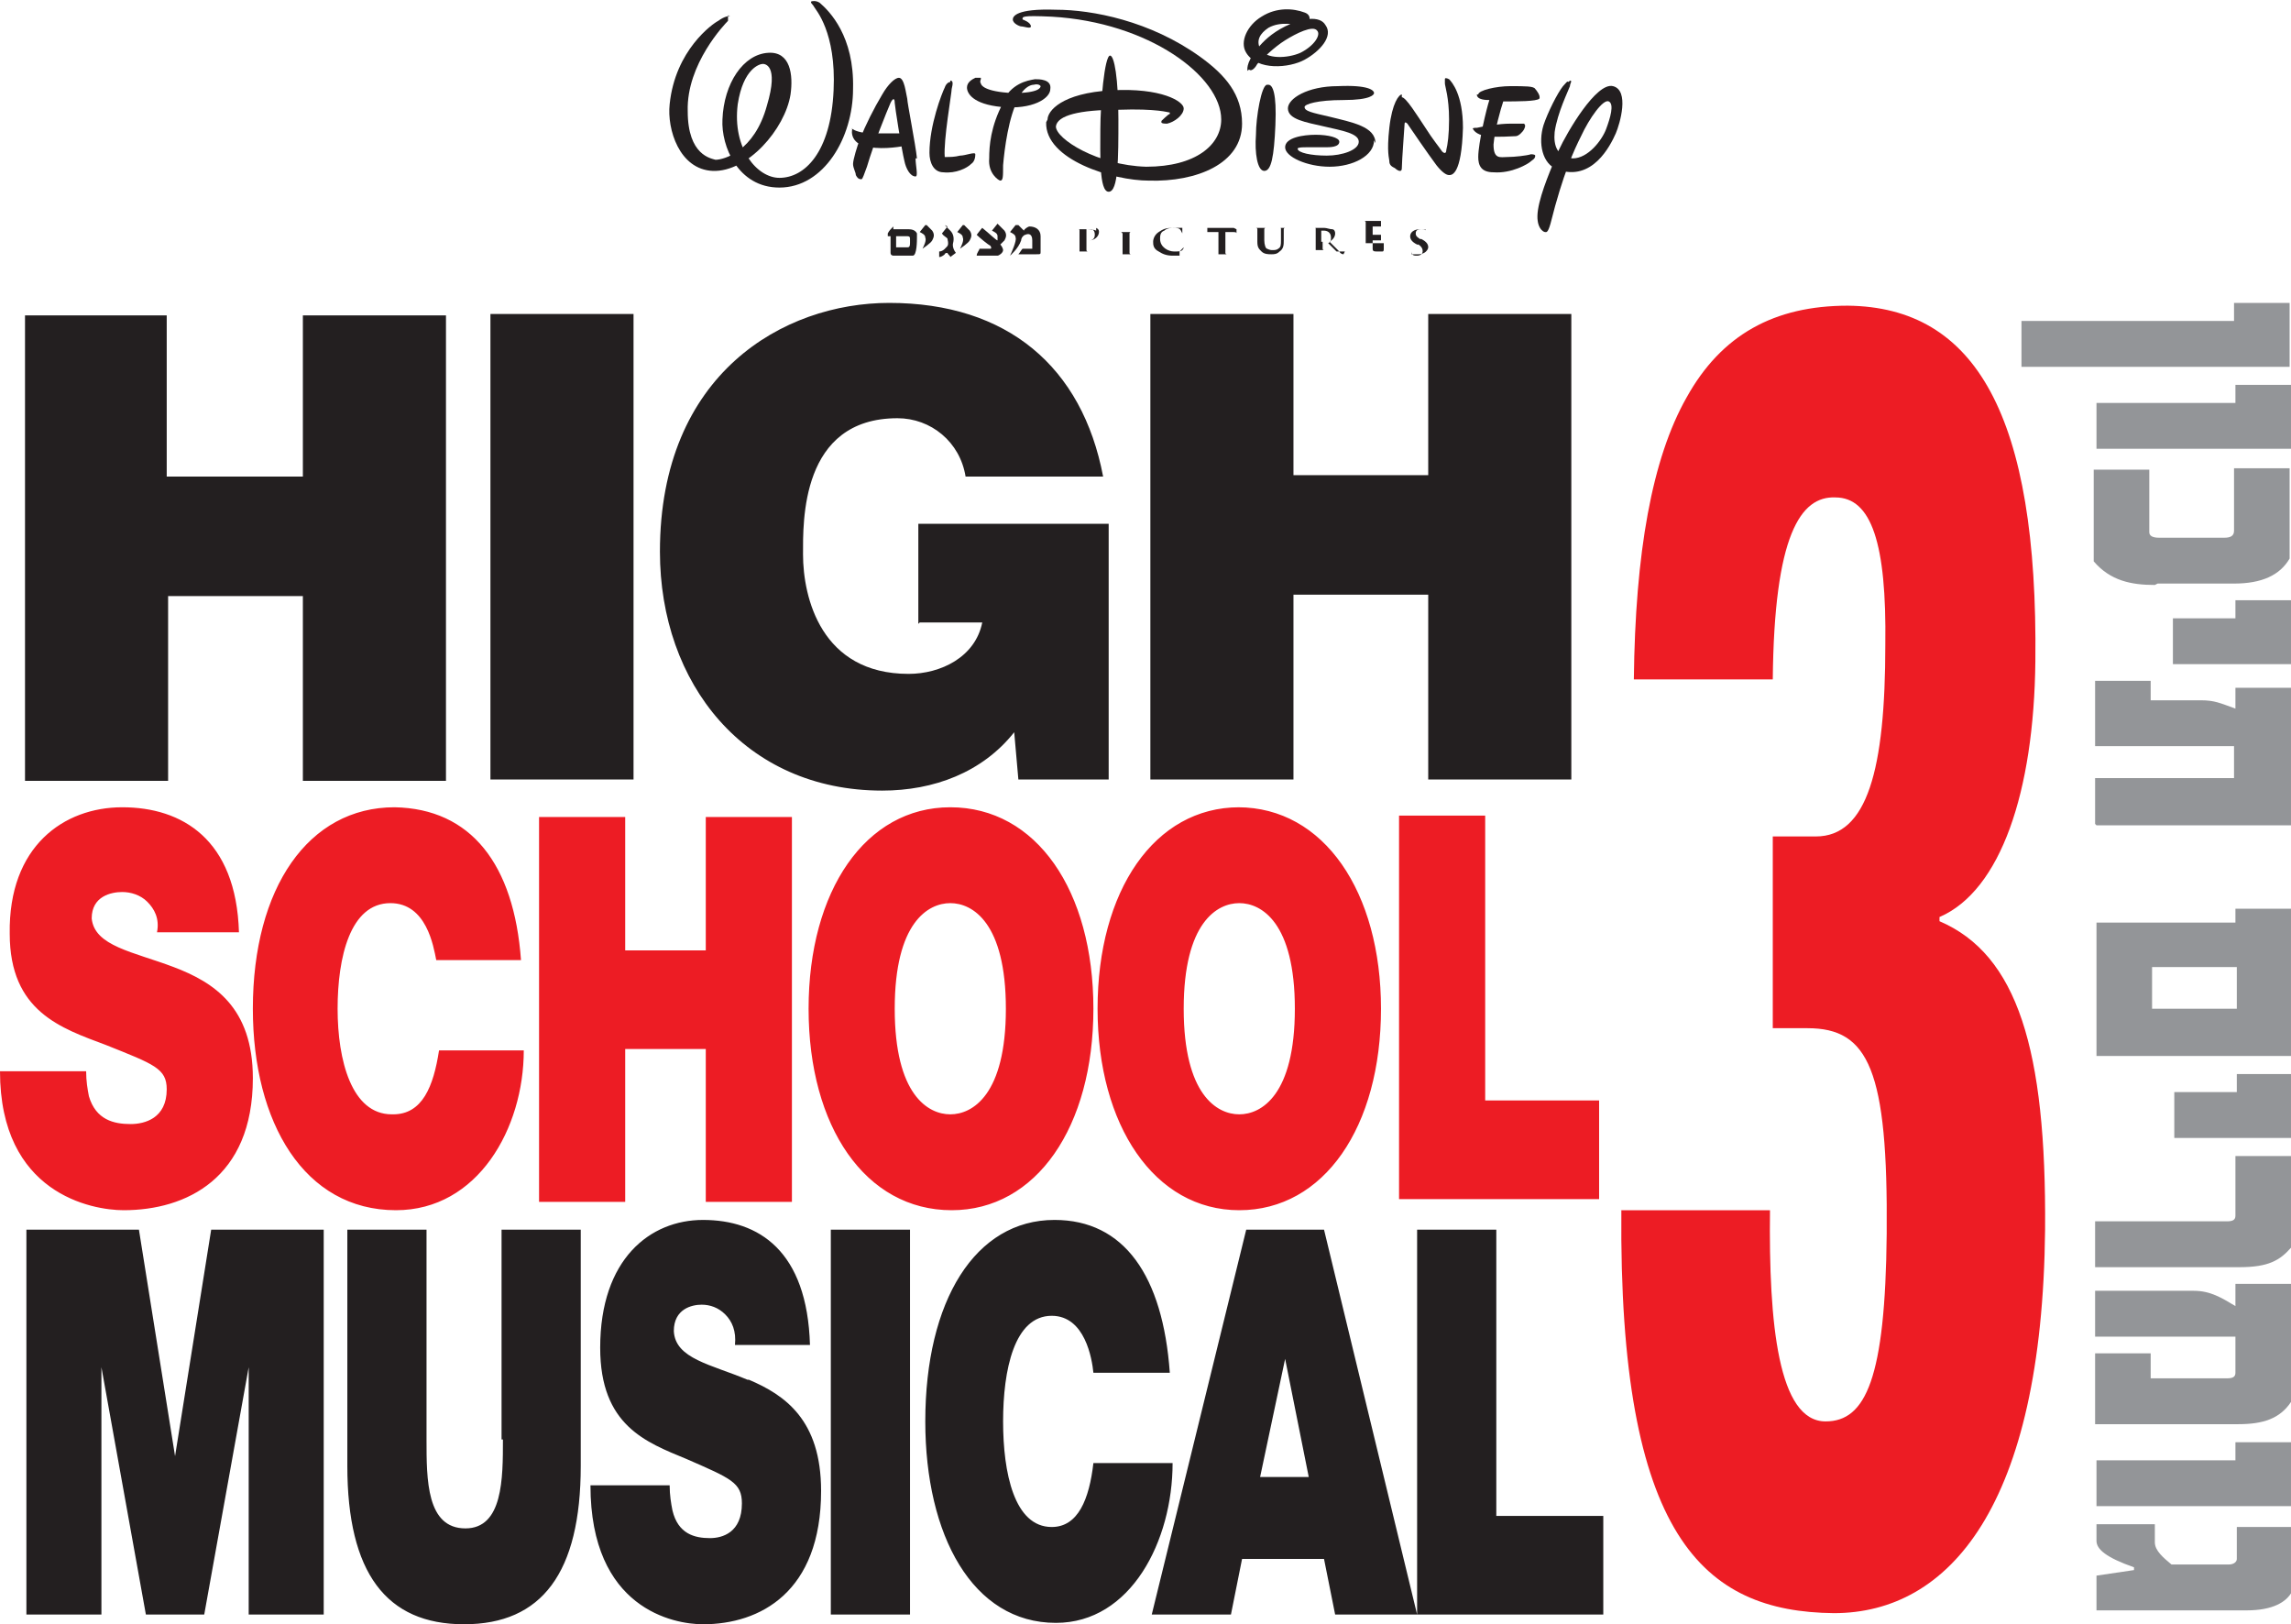
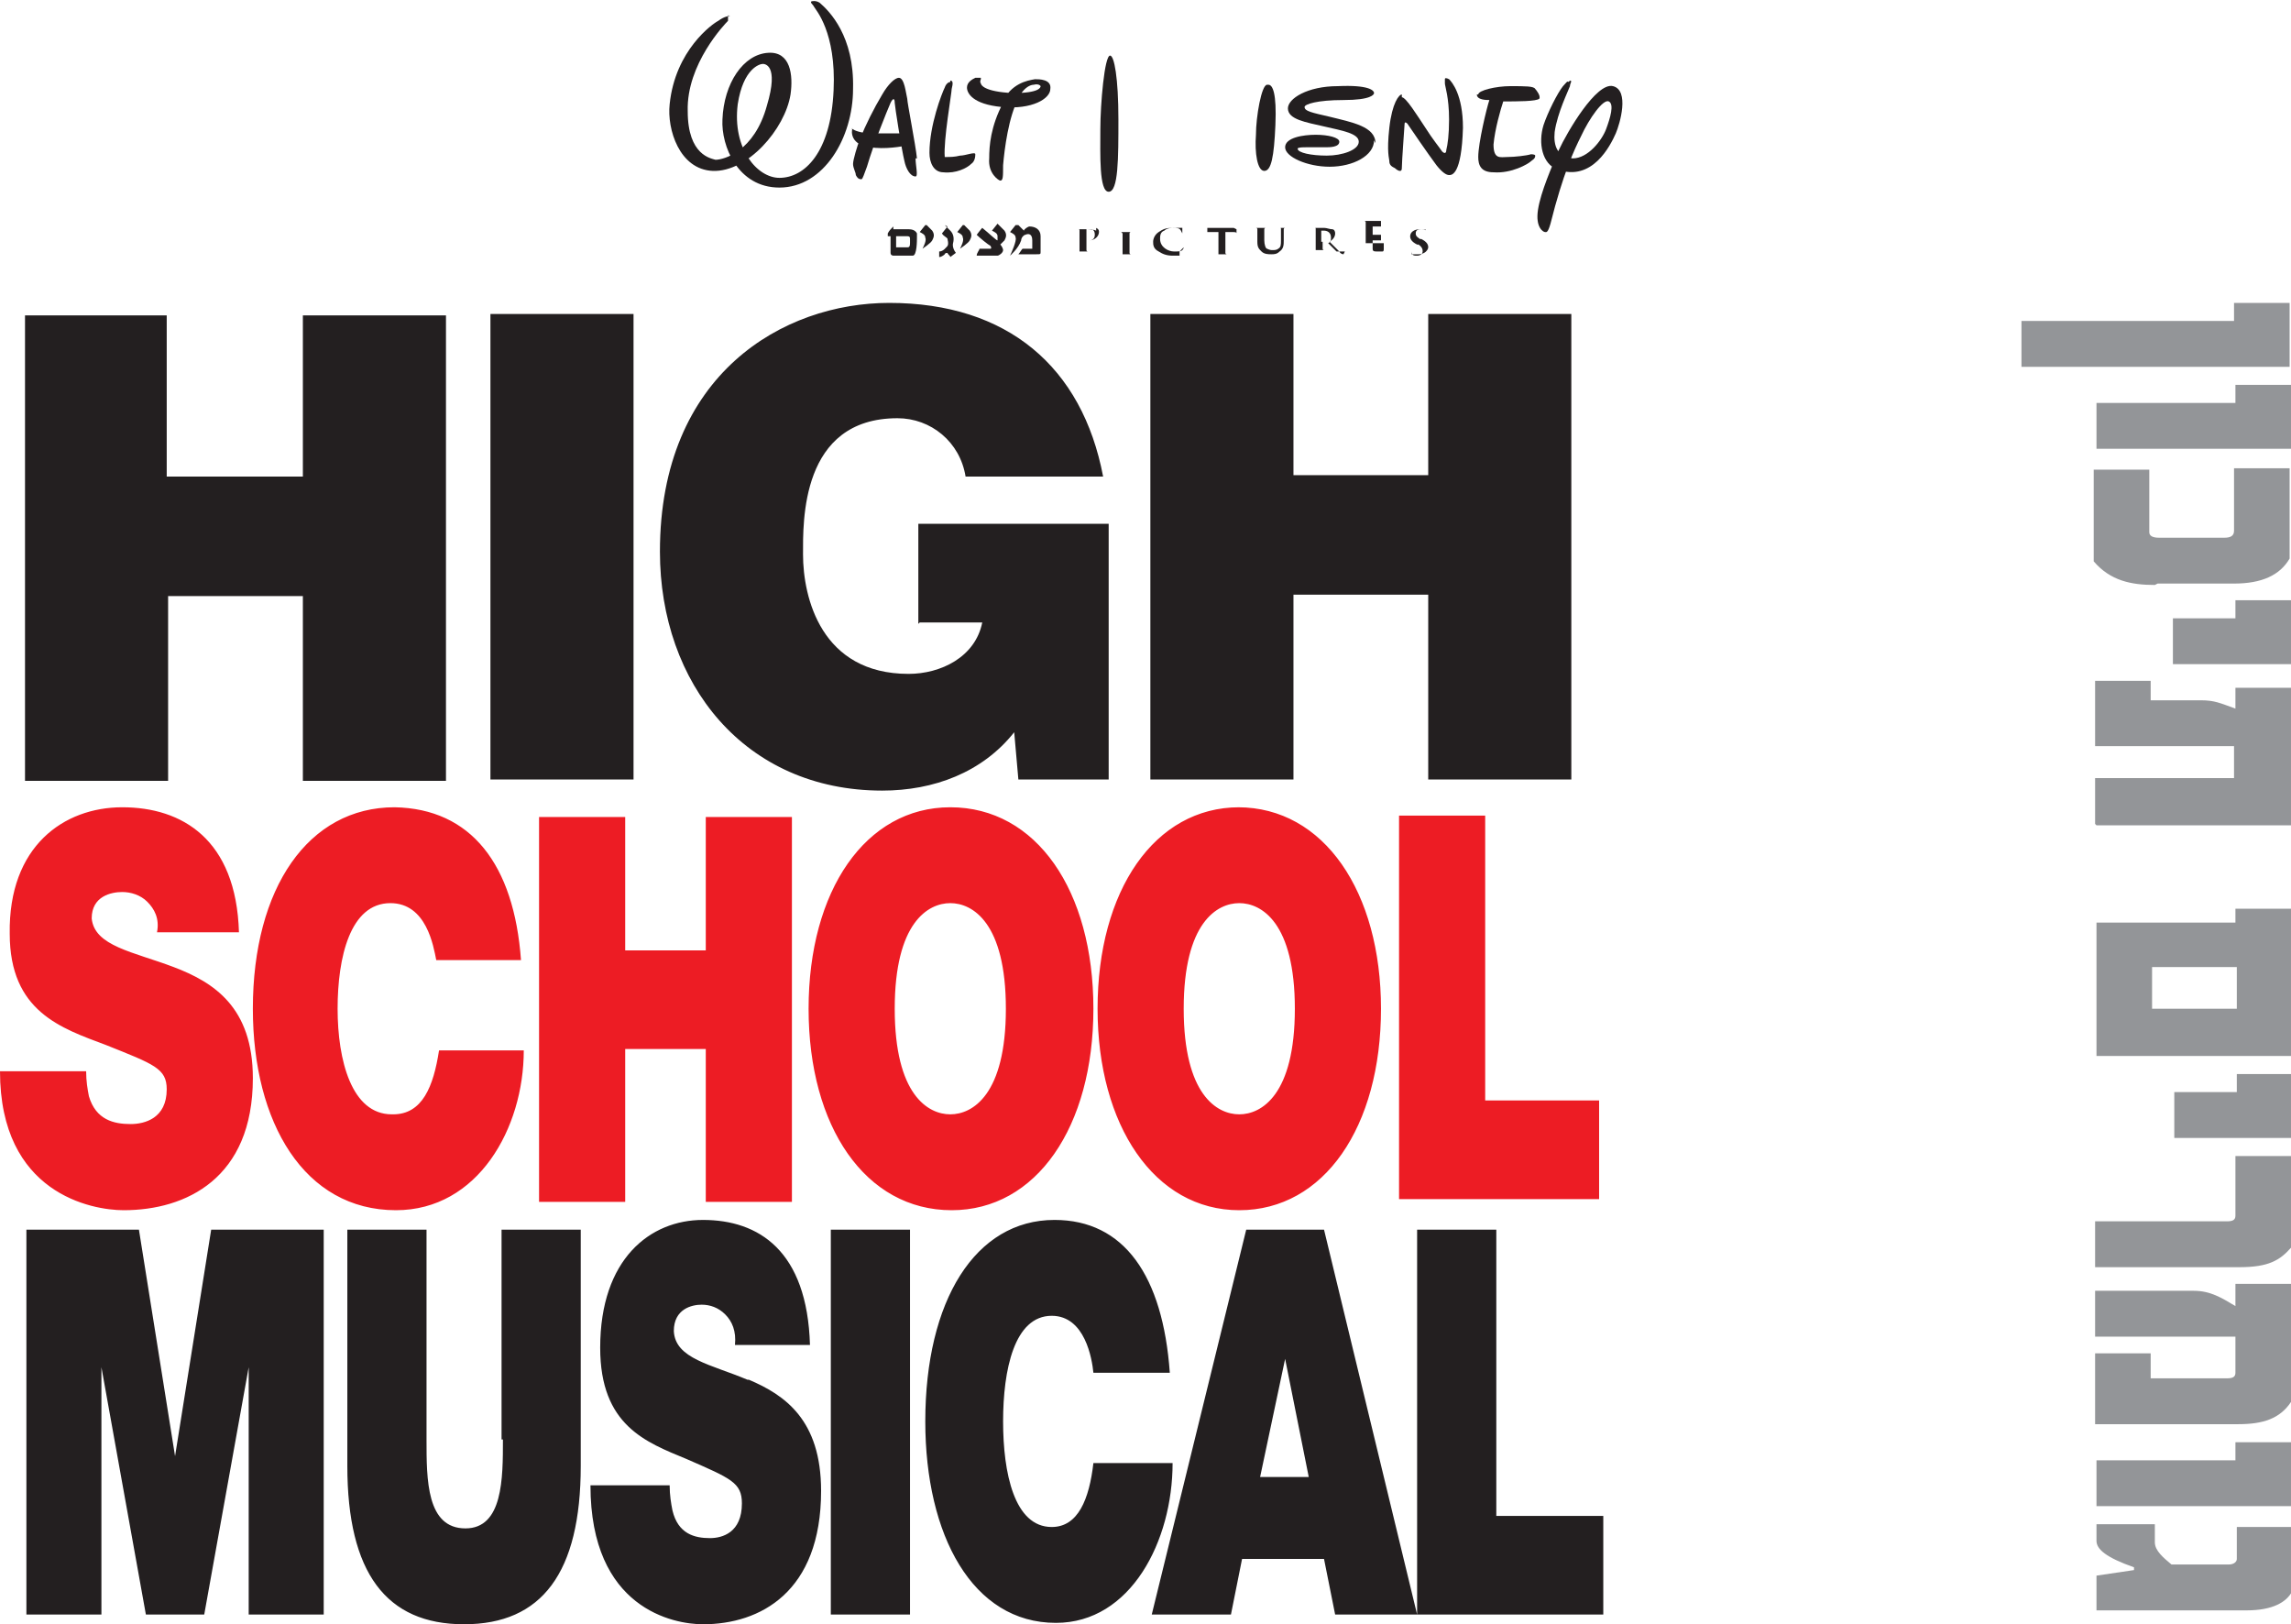
<svg xmlns="http://www.w3.org/2000/svg" version="1.1" viewBox="0 0 164.9 116.9">
  <defs>
    <style>
      .cls-1 {
        fill: #231f20;
      }

      .cls-2 {
        fill: #ed1c24;
      }

      .cls-3 {
        fill: #939598;
      }
    </style>
  </defs>
  <g>
    <g id="Layer_1">
      <g>
-         <path class="cls-2" d="M116.7,87.1c-.2,23.5,5.9,28.9,15.3,29,8.3,0,15-7.7,15.2-27.6.1-13-2-19.8-7.6-22.2v-.3c4.4-1.9,6.8-9,6.9-18.4.2-17.7-4.3-25.5-13.5-25.6-5.3,0-9.1,2.1-11.6,6.6-2.5,4.4-3.7,11.2-3.8,20.3h10c.1-10.4,2-13.2,4.5-13.1,2.6,0,3.7,3.3,3.6,10.6,0,9-1.3,13.8-5,13.8h-3.1s0,13.8,0,13.8h2.5c4.4,0,5.8,3,5.7,14.8-.1,10.4-1.5,13.5-4.4,13.5-3.4,0-4.1-7-4-15.2h-10.8" />
        <path class="cls-1" d="M107.7,109.1v-20.6s-5.7,0-5.7,0v27.7s13.4,0,13.4,0v-7.1s-7.7,0-7.7,0M90.7,106.3l1.8-8.5h0s1.7,8.5,1.7,8.5h-3.5ZM89.7,88.5l-6.8,27.7h5.7s.8-4,.8-4h5.9s.8,4,.8,4h5.9s-6.7-27.7-6.7-27.7h-5.5ZM78.7,105.3c-.3,2.6-1.1,4.6-3,4.6-2.7,0-3.5-3.9-3.5-7.6,0-3.7.8-7.6,3.5-7.6,2.4,0,2.9,3.1,3,4.1h5.5c-.5-7-3.3-11-8.3-11-5.7,0-9.3,5.8-9.3,14.5,0,8.2,3.4,14.5,9.4,14.5,5.4,0,8.4-5.9,8.4-11.5h-5.6ZM59.8,116.2h5.7s0-27.7,0-27.7h-5.7s0,27.7,0,27.7ZM53.8,99.3c-2.6-1.1-5.2-1.5-5.3-3.5,0-1.6,1.3-1.9,2-1.9.6,0,1.2.2,1.7.7.5.5.8,1.2.7,2.2h5.4c-.2-6.8-3.7-9-7.7-9-3.8,0-7.4,2.8-7.4,9.2,0,5.6,3.3,6.8,6.2,8,3.2,1.4,4,1.7,4,3.2,0,2.1-1.4,2.5-2.3,2.5-1.1,0-2.3-.3-2.7-2-.1-.5-.2-1.1-.2-1.8h-5.7c0,8.9,6,10,8.1,10,4.1,0,8.5-2.3,8.5-9.6,0-5.1-2.6-6.9-5.2-8M36.2,103.6c0,2.8,0,6.4-2.7,6.4-2.8,0-2.8-3.5-2.8-6.4v-15.1s-5.7,0-5.7,0v17c0,7.7,2.8,11.4,8.4,11.4,5.6,0,8.4-3.7,8.4-11.4v-17s-5.7,0-5.7,0v15.1ZM12.6,104.8h0s-2.6-16.3-2.6-16.3H1.9s0,27.7,0,27.7h5.4s0-17.8,0-17.8h0s3.2,17.8,3.2,17.8h4.2s3.2-17.8,3.2-17.8h0s0,17.8,0,17.8h5.4s0-27.7,0-27.7h-8.1s-2.6,16.3-2.6,16.3Z" />
        <path class="cls-2" d="M106.9,79.3v-20.6s-6.2,0-6.2,0v27.6s14.4,0,14.4,0v-7.1s-8.2,0-8.2,0M89.2,80.2c-1.6,0-4-1.4-4-7.6,0-6.2,2.4-7.6,4-7.6,1.6,0,4,1.4,4,7.6,0,6.2-2.4,7.6-4,7.6M89.2,58.1c-6.1,0-10.2,6-10.2,14.5,0,8.4,4.1,14.5,10.2,14.5,6.1,0,10.2-6,10.2-14.5,0-8.4-4.1-14.5-10.3-14.5M68.4,80.2c-1.6,0-4-1.4-4-7.6,0-6.2,2.4-7.6,4-7.6,1.6,0,4,1.4,4,7.6,0,6.2-2.4,7.6-4,7.6M68.4,58.1c-6.1,0-10.2,6-10.2,14.5s4.1,14.5,10.3,14.5c6.1,0,10.2-6,10.2-14.5s-4.1-14.5-10.3-14.5M50.8,68.4h-5.8s0-9.6,0-9.6h-6.2s0,27.7,0,27.7h6.2s0-11,0-11h5.8s0,11,0,11h6.2s0-27.7,0-27.7h-6.2s0,9.6,0,9.6ZM28.2,80.2c-2.9,0-3.9-3.9-3.9-7.6,0-3.7.9-7.6,3.8-7.6,2.6,0,3.1,3.1,3.3,4.1h6.1c-.5-6.9-3.6-10.9-9.1-11-6.2,0-10.2,5.8-10.2,14.5,0,8.2,3.7,14.5,10.3,14.5,5.9,0,9.2-5.9,9.2-11.5h-6.1c-.4,2.6-1.2,4.6-3.3,4.6M12.5,69.6c-2.9-1.1-5.7-1.5-5.9-3.5,0-1.6,1.4-1.9,2.2-1.9.6,0,1.3.2,1.8.7.5.5.9,1.2.7,2.2h5.9c-.2-6.7-4.1-9-8.4-9-4.2,0-8.2,2.8-8.1,9.1,0,5.6,3.7,6.8,6.9,8,3.5,1.4,4.4,1.7,4.4,3.2,0,2.1-1.6,2.5-2.6,2.5-1.2,0-2.5-.3-3-2-.1-.5-.2-1.1-.2-1.8H0c0,8.8,6.6,10,8.9,10,4.5,0,9.3-2.3,9.3-9.5,0-5.1-2.8-6.9-5.7-8" />
        <path class="cls-1" d="M102.8,22.6v11.6s-9.7,0-9.7,0v-11.6s-10.3,0-10.3,0v33.5s10.3,0,10.3,0v-13.3s9.7,0,9.7,0v13.3s10.3,0,10.3,0V22.6s-10.3,0-10.3,0M66.2,44.8h4.5c-.5,2.5-3,3.7-5.3,3.7-6.3,0-7.6-5.5-7.6-8.6,0-2.3-.2-9.8,6.8-9.8,2.4,0,4.5,1.7,4.9,4.2h9.9c-1.5-7.9-6.9-12.5-15.4-12.5-7.6,0-16.5,5.1-16.5,17.9,0,9.5,6.1,17.2,16,17.2,3.7,0,7.2-1.3,9.5-4.2l.3,3.4h6.5s0-18.4,0-18.4h-13.7s0,7.2,0,7.2ZM35.3,56.1h10.3s0-33.5,0-33.5h-10.3s0,33.5,0,33.5ZM21.7,34.3h-9.7s0-11.6,0-11.6H1.8s0,33.5,0,33.5h10.3s0-13.3,0-13.3h9.7s0,13.3,0,13.3h10.3s0-33.5,0-33.5h-10.3s0,11.6,0,11.6Z" />
        <path class="cls-3" d="M145.6,26.4h19.2s0-4.6,0-4.6h-4s0,1.3,0,1.3h-15.3s0,3.3,0,3.3M150.9,32.3h14s0-4.6,0-4.6h-4s0,1.3,0,1.3h-10s0,3.3,0,3.3ZM155.3,42h5.5c2,0,3.3-.6,4-1.8v-6.5s-4,0-4,0v4.5c0,.4-.3.5-.7.5h-4.7c-.4,0-.7-.1-.7-.4v-4.5s-4,0-4,0v6.6c1.2,1.4,2.7,1.7,4.4,1.7M156.4,47.8h8.5s0-4.6,0-4.6h-4s0,1.3,0,1.3h-4.5s0,3.3,0,3.3ZM150.9,59.4h14s0-9.9,0-9.9h-4s0,1.5,0,1.5c-1.1-.4-1.5-.6-2.5-.6h-3.6s0-1.4,0-1.4h-4s0,4.7,0,4.7h10s0,2.3,0,2.3h-10s0,3.3,0,3.3ZM150.9,76h14s0-10.6,0-10.6h-4s0,1,0,1h-10s0,9.6,0,9.6ZM154.9,72.6v-3s5.5,0,5.5,0h.6s0,3,0,3h-6.1ZM156.5,81.9h8.5s0-4.6,0-4.6h-4s0,1.3,0,1.3h-4.5s0,3.3,0,3.3ZM150.9,91.2h10.3c2.1,0,2.9-.5,3.7-1.4v-6.6s-4,0-4,0v4.3c0,.3-.2.4-.6.4h-9.5s0,3.3,0,3.3ZM150.9,102.5h10.2c1.8,0,3-.4,3.8-1.6v-8.5s-4,0-4,0v1.6c-1-.6-1.8-1.1-3-1.1h-7.1s0,3.3,0,3.3h9.5s.6,0,.6,0v2.6c0,.3-.2.4-.6.4h-5.5s0-1.8,0-1.8h-4s0,5.1,0,5.1ZM150.9,108.4h14s0-4.6,0-4.6h-4s0,1.3,0,1.3h-10s0,3.3,0,3.3ZM151,115.9h10.7c1.9,0,2.9-.6,3.3-1.4v-4.6s-4,0-4,0v2.3c0,.2-.2.4-.6.4h-4.1c-.6-.5-1.2-1-1.2-1.6v-1.3s-4.2,0-4.2,0v1.2c0,.6.7,1.2,2.7,1.9v.2s-2.7.4-2.7.4v2.5Z" />
        <path class="cls-1" d="M52.4,1.1c0,0,0,.2,0,.4-.2.2-3,3.1-2.9,6.5,0,3.2,1.7,3.4,2,3.5.6,0,2.8-.6,3.7-3.9.9-3-.2-3-.3-3-.2,0-1.4.3-1.8,2.9-.4,3.2,1.4,5.3,3,5.3,1.8,0,3.7-1.8,3.9-6.3.2-4.2-1.3-5.8-1.4-6s-.3-.3-.2-.4c0,0,.3-.1.6.1.7.6,2.5,2.4,2.4,6.2,0,3.5-2.1,7.1-5.3,7.1-3,0-4.2-3-4.1-4.9.1-2.6,1.5-4.7,3.3-4.8,1.6-.1,1.8,1.6,1.6,3-.4,2.5-3.1,5.6-5.6,5.5-2.4-.1-3.3-3-3.1-4.8.4-3.9,3.1-5.8,3.5-6,.4-.3.8-.4.9-.3" />
        <path class="cls-1" d="M65.9,11.4c0,.5.2,1.3,0,1.3-.4,0-.7-.6-.8-1.1-.2-.8-.7-4-.7-4.2,0-.3-.1-.4-.3,0-.3.7-1.2,2.9-1.7,4.6-.2.5-.3.9-.4.9-.2,0-.3-.1-.4-.3,0-.2-.2-.5-.2-.8,0-.3.3-1.3.5-1.8.4-1,1-2.2,1.6-3.2.4-.7.9-1.2,1.2-1.2.4,0,.5,1.1.6,1.5,0,.3.6,3.3.7,4.3" />
        <path class="cls-1" d="M61.3,9.3c0,0,0,0,.1,0,0,0,.2.2,1.1.3.8,0,1.7,0,2.4,0,0,.3.2.9.2.9-.5.1-1.9.3-2.9,0-1.1-.3-.9-1.3-.8-1.3" />
        <path class="cls-1" d="M68.4,5.8c.2,0,.2.2.1.6,0,.3-.6,3.7-.5,4.9.4,0,.7,0,1.1-.1.4,0,1.1-.3,1.1-.1,0,.1,0,.5-.3.7-.3.3-1.1.7-2,.6-.7,0-1-.7-1-1.4,0-2,.9-4.3,1.1-4.7.1-.3.3-.4.4-.4" />
        <path class="cls-1" d="M72.1,7.4c.7-1.4,1.8-1.6,2.4-1.7.3,0,1.2,0,1.1.7,0,.7-1.3,1.5-3.5,1.3-2.1-.2-2.5-1-2.5-1.4,0-.4.4-.6.6-.7.2,0,.4,0,.4,0,0,0,0,.1,0,.1,0,0-.1.2,0,.3,0,.1.2.6,2.3.7,1.9,0,2-.4,2-.5,0,0-.1-.2-.5-.1-.3,0-.8.3-1.1,1-.7,1.3-1,3.6-1.1,4.8,0,.8,0,1.1-.2,1.1-.1,0-.9-.5-.8-1.6,0-.9.1-2.3,1-4" />
-         <path class="cls-1" d="M75.4,8.6c0-.6,1-1.9,4.6-2.1s5.2.8,5.2,1.3-.7,1-1.2,1.1c-.5,0-.4-.1-.4-.2,0,0,.5-.5.6-.5,0,0,0,0,0-.1-.1,0-.9-.3-3.7-.2-2.8,0-4.4.4-4.5,1.2,0,.9,3,2.8,6.5,2.9,3.6,0,5.4-1.6,5.4-3.4,0-3.1-5.2-7-12.2-7.4-2.2-.1-2.1,0-2.1.2,0,0,.6.2.6.5,0,.2-.5,0-.7,0-.1,0-.6-.2-.6-.5,0-.2.2-.8,3.1-.7,2.6,0,6.8.8,10.4,3.4,1.8,1.3,3,2.7,3,4.8,0,2.9-3.3,4.2-6.7,4.1-2.6,0-7.5-1.5-7.4-4.2" />
        <path class="cls-1" d="M79.9,4c.3,0,.6,1.6.6,4.6,0,2.8,0,5.2-.7,5.2-.7,0-.6-2.7-.6-4.5,0-1.8.3-5.3.7-5.3" />
-         <path class="cls-1" d="M89.8,5.1c0,0-.2-.5.7-1.6.4-.5,1-1.1,2-1.6,1.2-.6,2.5-.8,2.9-.1.6.8-.4,1.9-1.5,2.5-1.1.6-3.4.8-4.2-.5-.5-.8.1-2,1.1-2.6,1.1-.7,2.3-.6,3.1-.3.6.2.4.9-.2.9-.5,0-1.5-.3-2.4.2-.6.4-.9.9-.6,1.5.4.8,2,.7,2.9.3,1-.5,1.5-1.3,1.2-1.6-.3-.4-1.5.2-2.3.7-.8.5-1.6,1.3-2,1.7-.1.2-.4.6-.6.4" />
        <path class="cls-1" d="M91.3,6.1c.3,0,.6.6.5,2.9-.1,2.3-.3,3.3-.8,3.3-.5,0-.7-1.3-.6-2.6,0-1.3.4-3.6.8-3.6" />
        <path class="cls-1" d="M99,10.3c0-1.2-1.7-1.5-3.3-1.9-1.3-.3-1.8-.4-1.8-.7,0-.2.9-.5,2.8-.5,2,0,2.2-.4,2.2-.5,0-.2-.4-.6-2.6-.5-2.2,0-3.6.9-3.6,1.6,0,.8,1.3,1,2.6,1.3,1.3.3,2.5.5,2.5,1.1,0,.6-1.2,1-2.3,1-1.1,0-2.1-.2-2.1-.5,0-.1.4-.1.6-.1.2,0,1.1,0,1.4,0,.3,0,1,0,1-.4,0-.3-.8-.5-1.7-.5-.9,0-2.2.2-2.2.9,0,.7,1.6,1.4,3.2,1.4,1.7,0,3.2-.8,3.2-1.9" />
        <path class="cls-1" d="M100.9,6.8c-.2,0-.7.6-.9,2.4-.2,1.8,0,2.2,0,2.4,0,.3.2.4.4.5.1.1.5.4.5,0,0-.5.2-3.1.2-3.2,0,0,0-.2.2,0,.2.3,1.5,2.2,2.1,3,.4.5.7.7.9.7.2,0,.9,0,1-3.4,0-2.4-.8-3.3-1-3.5-.2-.1-.3-.1-.3,0,0,0,0,.1,0,.3,0,.2.3,1,.3,2.6,0,1.1-.1,1.8-.2,2.2,0,.2-.1.3-.3.1-.2-.3-.7-.9-1.2-1.7-.6-.9-1.4-2.2-1.7-2.2" />
        <path class="cls-1" d="M106.4,6.8c0-.3,1.3-.6,2.3-.6,1.1,0,1.7,0,1.8.2.1.1.4.5.3.7-.2.2-1.6.2-2.6.2-.2.6-.6,2-.7,3.1,0,1.1.5.9,1,.9.5,0,1.4-.1,1.7-.2,0,0,.3,0,.3.1,0,.1,0,.2-.3.4-.2.2-1.4.9-2.7.8-.9,0-1.1-.5-1.1-1.1,0-1,.6-3.5.8-4.1-.2,0-.9,0-.9-.4" />
-         <path class="cls-1" d="M106,9.2c0,.1.2.5,1,.6.8.1,1.8,0,2.1,0,.2,0,.5-.3.6-.5.1-.2.1-.3,0-.4-.1,0-.5,0-1,0-.8,0-2,.2-2.4.3-.2,0-.3,0-.3.1" />
        <path class="cls-1" d="M113,5.8c.2,0,0,.2,0,.4-.1.3-.9,1.9-1.1,3.3-.1,1,.2,1.8,1.3,1.9,1.1,0,2.1-1.3,2.4-2.1.3-.8.6-1.8.2-2-.4-.2-1.4,1.2-2,2.5-.5,1-1.3,2.7-2.2,6.3-.2.7-.3.6-.4.6-.1,0-.7-.3-.5-1.6.2-1.3,1-3.1,1.5-4.3.6-1.3,2.7-4.9,3.9-4.6,1.2.3.5,2.7.2,3.4-.4.9-1.7,3.5-4.2,2.6-1.1-.4-1.4-1.9-1-3.2.3-.9,1-2.3,1.4-2.8.2-.2.3-.4.4-.3" />
        <path class="cls-1" d="M102.2,17.2h0c-.3-.2-.3-.3-.3-.4,0-.2.1-.3.4-.3.2,0,.3,0,.3.1,0,0,0,.1,0,.2,0,0,0,0,0,0,0,0,0,0,0,0,0-.2,0-.3,0-.3,0,0,0,0,0,0,0,0-.2,0-.4,0-.4,0-.7.2-.7.5,0,.2.1.4.5.6h.1c.3.2.3.4.3.5,0,.1-.1.3-.4.3-.2,0-.4,0-.4-.3,0,0,0,0,0-.1,0,0,0,0,0,0,0,0,0,0,0,0,0,0,0,.2,0,.3,0,0,0,0,0,0,.1,0,.3,0,.4,0,.2,0,.3,0,.5-.1.2-.1.3-.3.3-.4,0-.2-.1-.4-.5-.6M99.6,17.9s0,0,0,0c0,.1,0,.2-.1.2,0,0-.2,0-.3,0-.3,0-.4,0-.4-.2,0,0,0-.3,0-.4v-.2s0,0,0,0c0,0,.4,0,.4,0,.1,0,.2,0,.2,0,0,0,0,0,0,0,0,0,0,0,0,0,0,0,0,0,0,0,0,0,0-.1,0-.2,0-.1,0-.2,0-.2,0,0,0,0,0,0,0,0,0,0,0,0,0,0,0,0-.1,0,0,0-.4,0-.5,0,0,0,0,0,0,0v-.6s0,0,0,0c0,0,.4,0,.4,0,.2,0,.2,0,.2,0,0,0,0,0,0,0,0,0,0,0,0,0,0,0,0,0,0,0,0,0,0-.1,0-.2,0-.1,0-.1,0-.2,0,0,0,0,0,0,0,0,0,0,0,0,0,0,0,0-.1,0,0,0-.7,0-.8,0,0,0-.3,0-.4,0,0,0,0,0,0,0,0,0,0,0,0,0,0,0,0,0,.1,0,0,0,.1,0,.1.1,0,0,0,.1,0,.5v.4c0,.2,0,.4,0,.5,0,0,0,.1,0,.1,0,0,0,0-.1,0,0,0,0,0,0,0,0,0,0,0,0,0,.1,0,.3,0,.4,0,.2,0,.4,0,.8,0,.1,0,.1,0,.2,0,0,0,0-.2,0-.3,0,0,0,0,0,0M95.5,17.4c0,0,0,0-.2,0,0,0-.2,0-.2,0,0,0,0,0,0,0v-.8s0,0,0,0c0,0,0,0,.2,0,.2,0,.5.1.5.5,0,.2,0,.3-.2.4M96.7,18.3s0,0,0,0c0,0-.2,0-.3-.2-.2-.2-.4-.4-.7-.7.3-.2.4-.4.4-.6,0-.2-.1-.3-.2-.3-.2,0-.4-.1-.6-.1,0,0-.3,0-.4,0,0,0-.3,0-.4,0,0,0,0,0,0,0,0,0,0,0,0,0,0,0,0,0,.1,0,.1,0,.1,0,.1.1,0,0,0,.1,0,.5v.4c0,.2,0,.4,0,.5,0,0,0,.1,0,.1,0,0,0,0-.1,0,0,0,0,0,0,0,0,0,0,0,0,0,.1,0,.3,0,.4,0,0,0,.3,0,.4,0,0,0,0,0,0,0,0,0,0,0,0,0,0,0-.1,0-.1,0,0,0-.1,0-.1-.1,0-.1,0-.3,0-.5h0c0,0,0,0,0,0h.3s0,0,0,0c0,0,.2.2.3.3.2.2.3.3.4.4,0,0,.2,0,.3,0h.3s0,0,0,0c0,0,0,0,0,0M92.7,16.4c-.1,0-.3,0-.3,0,0,0-.2,0-.4,0,0,0,0,0,0,0,0,0,0,0,0,0,0,0,0,0,.1,0,.1,0,.1,0,.1.1,0,0,0,.1,0,.5v.3c0,.3,0,.5-.2.6-.1.1-.3.1-.4.1-.1,0-.2,0-.4-.1-.1,0-.2-.3-.2-.6v-.3c0-.4,0-.4,0-.5,0,0,0-.1.1-.1,0,0,0,0,0,0,0,0,0,0,0,0,0,0,0,0,0,0-.1,0-.3,0-.4,0,0,0-.3,0-.4,0,0,0,0,0,0,0,0,0,0,0,0,0,0,0,0,0,.1,0,0,0,.1,0,.1.1,0,0,0,.1,0,.5v.4c0,.4.1.5.3.7.2.2.5.2.7.2.2,0,.4,0,.6-.2.3-.2.3-.5.3-.8v-.3c0-.4,0-.4,0-.5,0,0,0-.1.1-.1,0,0,0,0,0,0,0,0,0,0,0,0,0,0,0,0,0,0M88.8,16.4s0,0-.3,0h-1.2c0,0-.2,0-.3,0,0,0-.1,0-.1,0,0,0,0,0,0,0,0,0,0,.2,0,.3,0,0,0,0,0,0,0,0,0,0,0,0,0,0,0,0,0,0,0,0,.1,0,.3,0h.5s0,1,0,1c0,.2,0,.4,0,.5,0,0,0,.1,0,.1,0,0,0,0-.1,0,0,0,0,0,0,0,0,0,0,0,0,0,.1,0,.3,0,.4,0,0,0,.3,0,.5,0,0,0,0,0,0,0,0,0,0,0,0,0,0,0-.1,0-.2,0,0,0-.1,0-.1-.1,0-.1,0-.3,0-.5v-1s.4,0,.4,0c.3,0,.4,0,.4.1h0c0,0,0,0,0,0,0,0,0,0,0,0,0,0,0-.2,0-.3,0,0,0,0,0,0M85.2,17.8s0,0,0,0c0,0,0,.1-.1.2-.1.1-.3.1-.6.1-.4,0-1-.3-1-.9,0-.2,0-.5.3-.6.1-.1.3-.2.6-.2.3,0,.5,0,.6.2,0,0,.1.2.1.2,0,0,0,0,0,0,0,0,0,0,0,0,0,0,0-.2,0-.3,0,0,0-.1,0-.1,0,0,0,0,0,0,0,0-.2,0-.3,0-.1,0-.3,0-.4,0-.5,0-.7.1-1,.3-.3.2-.4.5-.4.7,0,.2,0,.5.4.7.3.2.6.3,1,.3.2,0,.4,0,.5,0,0,0,0,0,0,0,0,0,0-.3,0-.3,0,0,0,0,0,0M81.6,18.3s-.1,0-.2,0c0,0-.1,0-.1-.1,0-.1,0-.3,0-.5v-.4c0-.4,0-.4,0-.5,0,0,0-.1.1-.1,0,0,0,0,0,0,0,0,0,0,0,0,0,0,0,0,0,0-.1,0-.3,0-.4,0,0,0-.3,0-.4,0,0,0,0,0,0,0,0,0,0,0,0,0,0,0,0,0,.1,0,0,0,0,0,.1.1,0,0,0,.1,0,.5v.4c0,.2,0,.4,0,.5,0,0,0,.1,0,.1,0,0,0,0-.1,0,0,0,0,0,0,0,0,0,0,0,0,0,.1,0,.3,0,.4,0,0,0,.3,0,.5,0,0,0,0,0,0,0,0,0,0,0,0,0M78.9,16.6s-.2-.1-.6-.1c-.1,0-.3,0-.4,0,0,0-.3,0-.4,0,0,0,0,0,0,0,0,0,0,0,0,0,0,0,0,0,.1,0,.1,0,.1,0,.1.1,0,0,0,.2,0,.5v.4c0,.2,0,.4,0,.5,0,0,0,.1,0,.1,0,0,0,0-.1,0,0,0,0,0,0,0,0,0,0,0,0,0,.1,0,.3,0,.4,0,0,0,.3,0,.5,0,0,0,0,0,0,0,0,0,0,0,0,0,0,0-.1,0-.2,0,0,0-.1,0-.1-.1,0-.1,0-.3,0-.5v-1s0,0,0,0c0,0,0,0,.1,0,0,0,.2,0,.3,0,.2.1.2.3.2.4,0,.3-.2.4-.4.4,0,0,0,0,0,0s0,0,0,0c0,0,0,0,0,0,.4,0,.7-.3.7-.6,0-.1,0-.2-.2-.3" />
        <path class="cls-1" d="M73.3,16.2l.4.4s0,0,0,0c0-.1.3-.3.4-.3.4,0,.8.2.8.7,0,.2,0,.9,0,1.1,0,.2,0,.2-.3.2h-1.3s0,0,0,0c.1-.1.2-.3.3-.4h.7c0-.2,0-.5,0-.6,0-.5-.3-.5-.5-.4-.1,0-.3.2-.3.4-.2.6-.8,1.1-.8,1.1h0c.1-.2.5-1.1.4-1.3,0-.2-.2-.3-.4-.4l.4-.5M71.9,16.2l.4.4c.2.3.1.5,0,.7,0,0-.2.2-.3.3.1.1.2.3.2.4,0,.2-.3.4-.4.4,0,0-1.5,0-1.5,0,0-.2.2-.4.2-.5.2,0,.6,0,.8,0,0,0,.1,0,0-.2-.2-.1-.8-.6-1-.8,0,0,.3-.4.4-.5.5.4,1,.9,1.1.9,0-.1,0-.2,0-.3,0-.2-.2-.3-.4-.4l.4-.5ZM68,16.2s.3.3.4.4c.2.2.3.5.2.9,0,0-.1.3.2.7l-.4.3c0-.1-.2-.2-.2-.3,0,0-.2,0-.2.1,0,0-.2.2-.4.2,0,0,0,0,0,0v-.4c.3,0,.5-.3.6-.4.1-.2,0-.4,0-.5,0-.1-.3-.2-.4-.4l.4-.5ZM69.4,16.2l.4.4c.2.3.1.5,0,.7-.1.2-.7.6-.7.6h0c.1-.2.3-.6.2-.8,0-.2-.2-.3-.4-.4l.4-.5ZM66.7,16.2l.4.4c.2.3.1.5,0,.7-.1.2-.7.6-.7.6h0c.1-.2.3-.6.2-.8,0-.2-.2-.3-.4-.4l.4-.5ZM64.3,16.2v.3s1.1,0,1.1,0c.3,0,.5.1.6.3,0,0,0,.2,0,.3,0,.2,0,1.3-.3,1.3h-1.4c0,0-.2,0-.2-.2v-1.2c0,0-.2,0-.2,0,0,0,0-.1,0-.2.1-.2.2-.3.4-.5M65.5,17.2c0-.1,0-.2-.2-.2h-.8s0,.8,0,.8c0,0,0,0,.2,0h.6c.1,0,.2,0,.2-.3v-.5Z" />
      </g>
    </g>
  </g>
</svg>